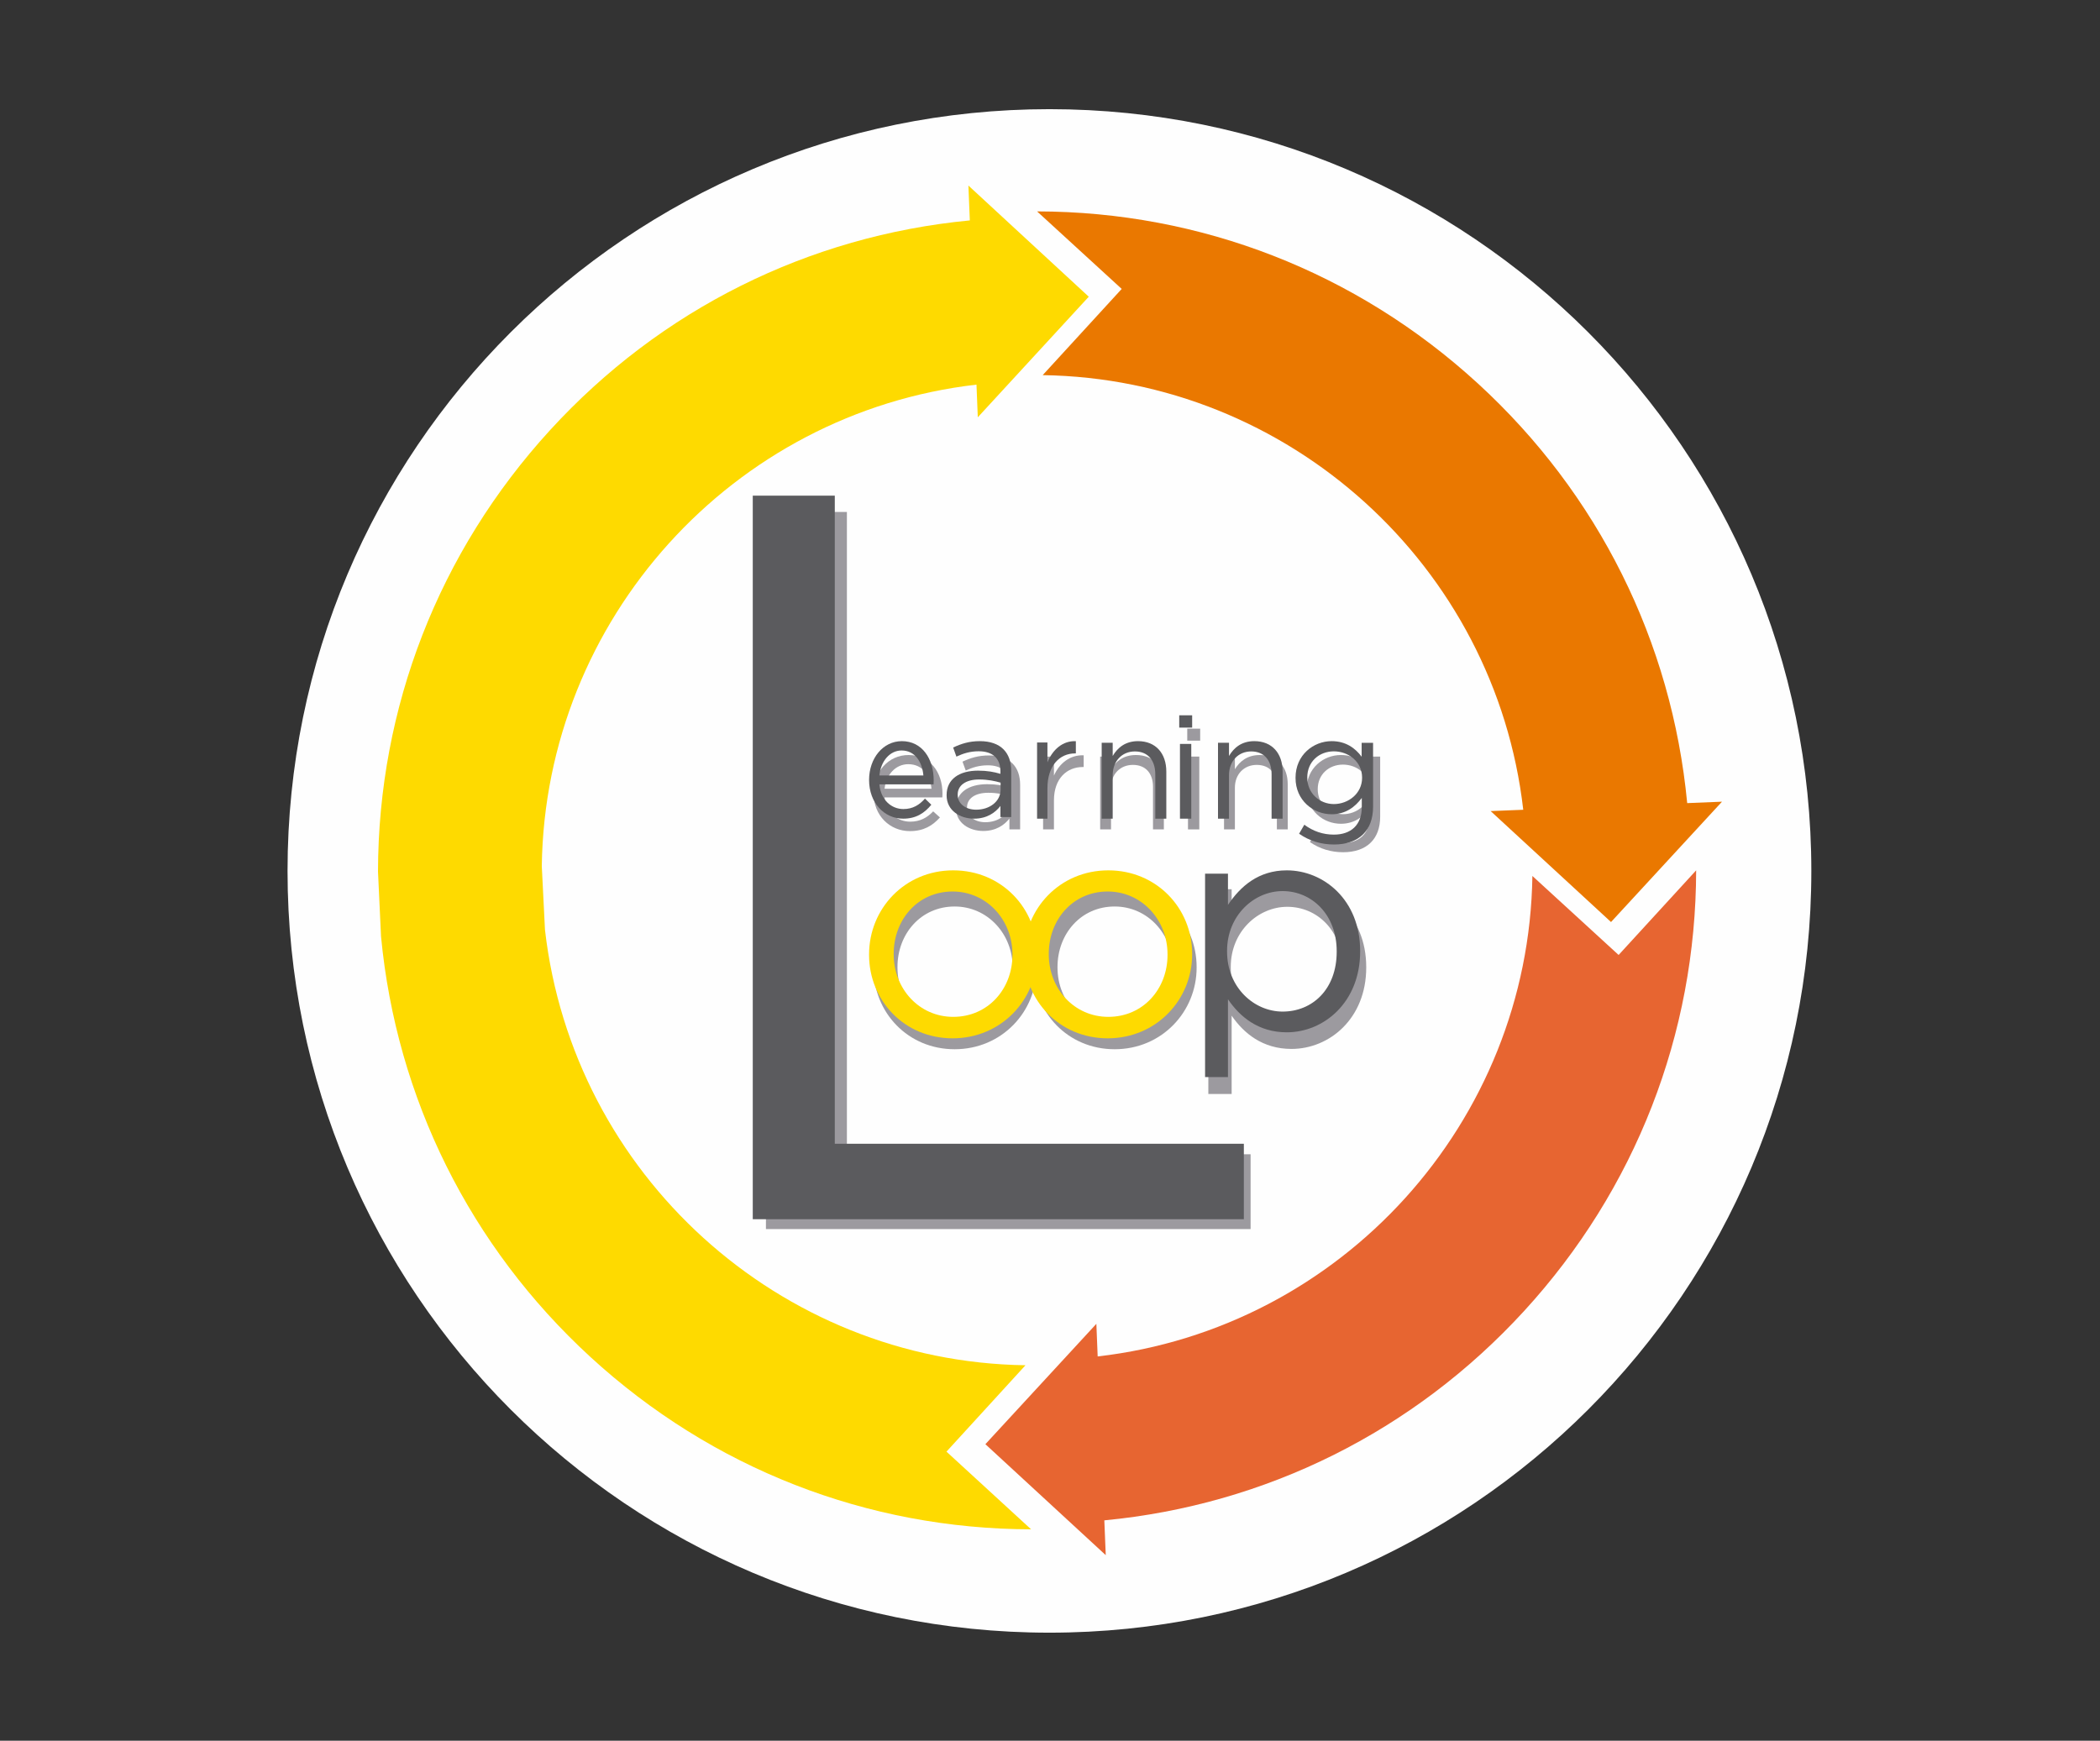
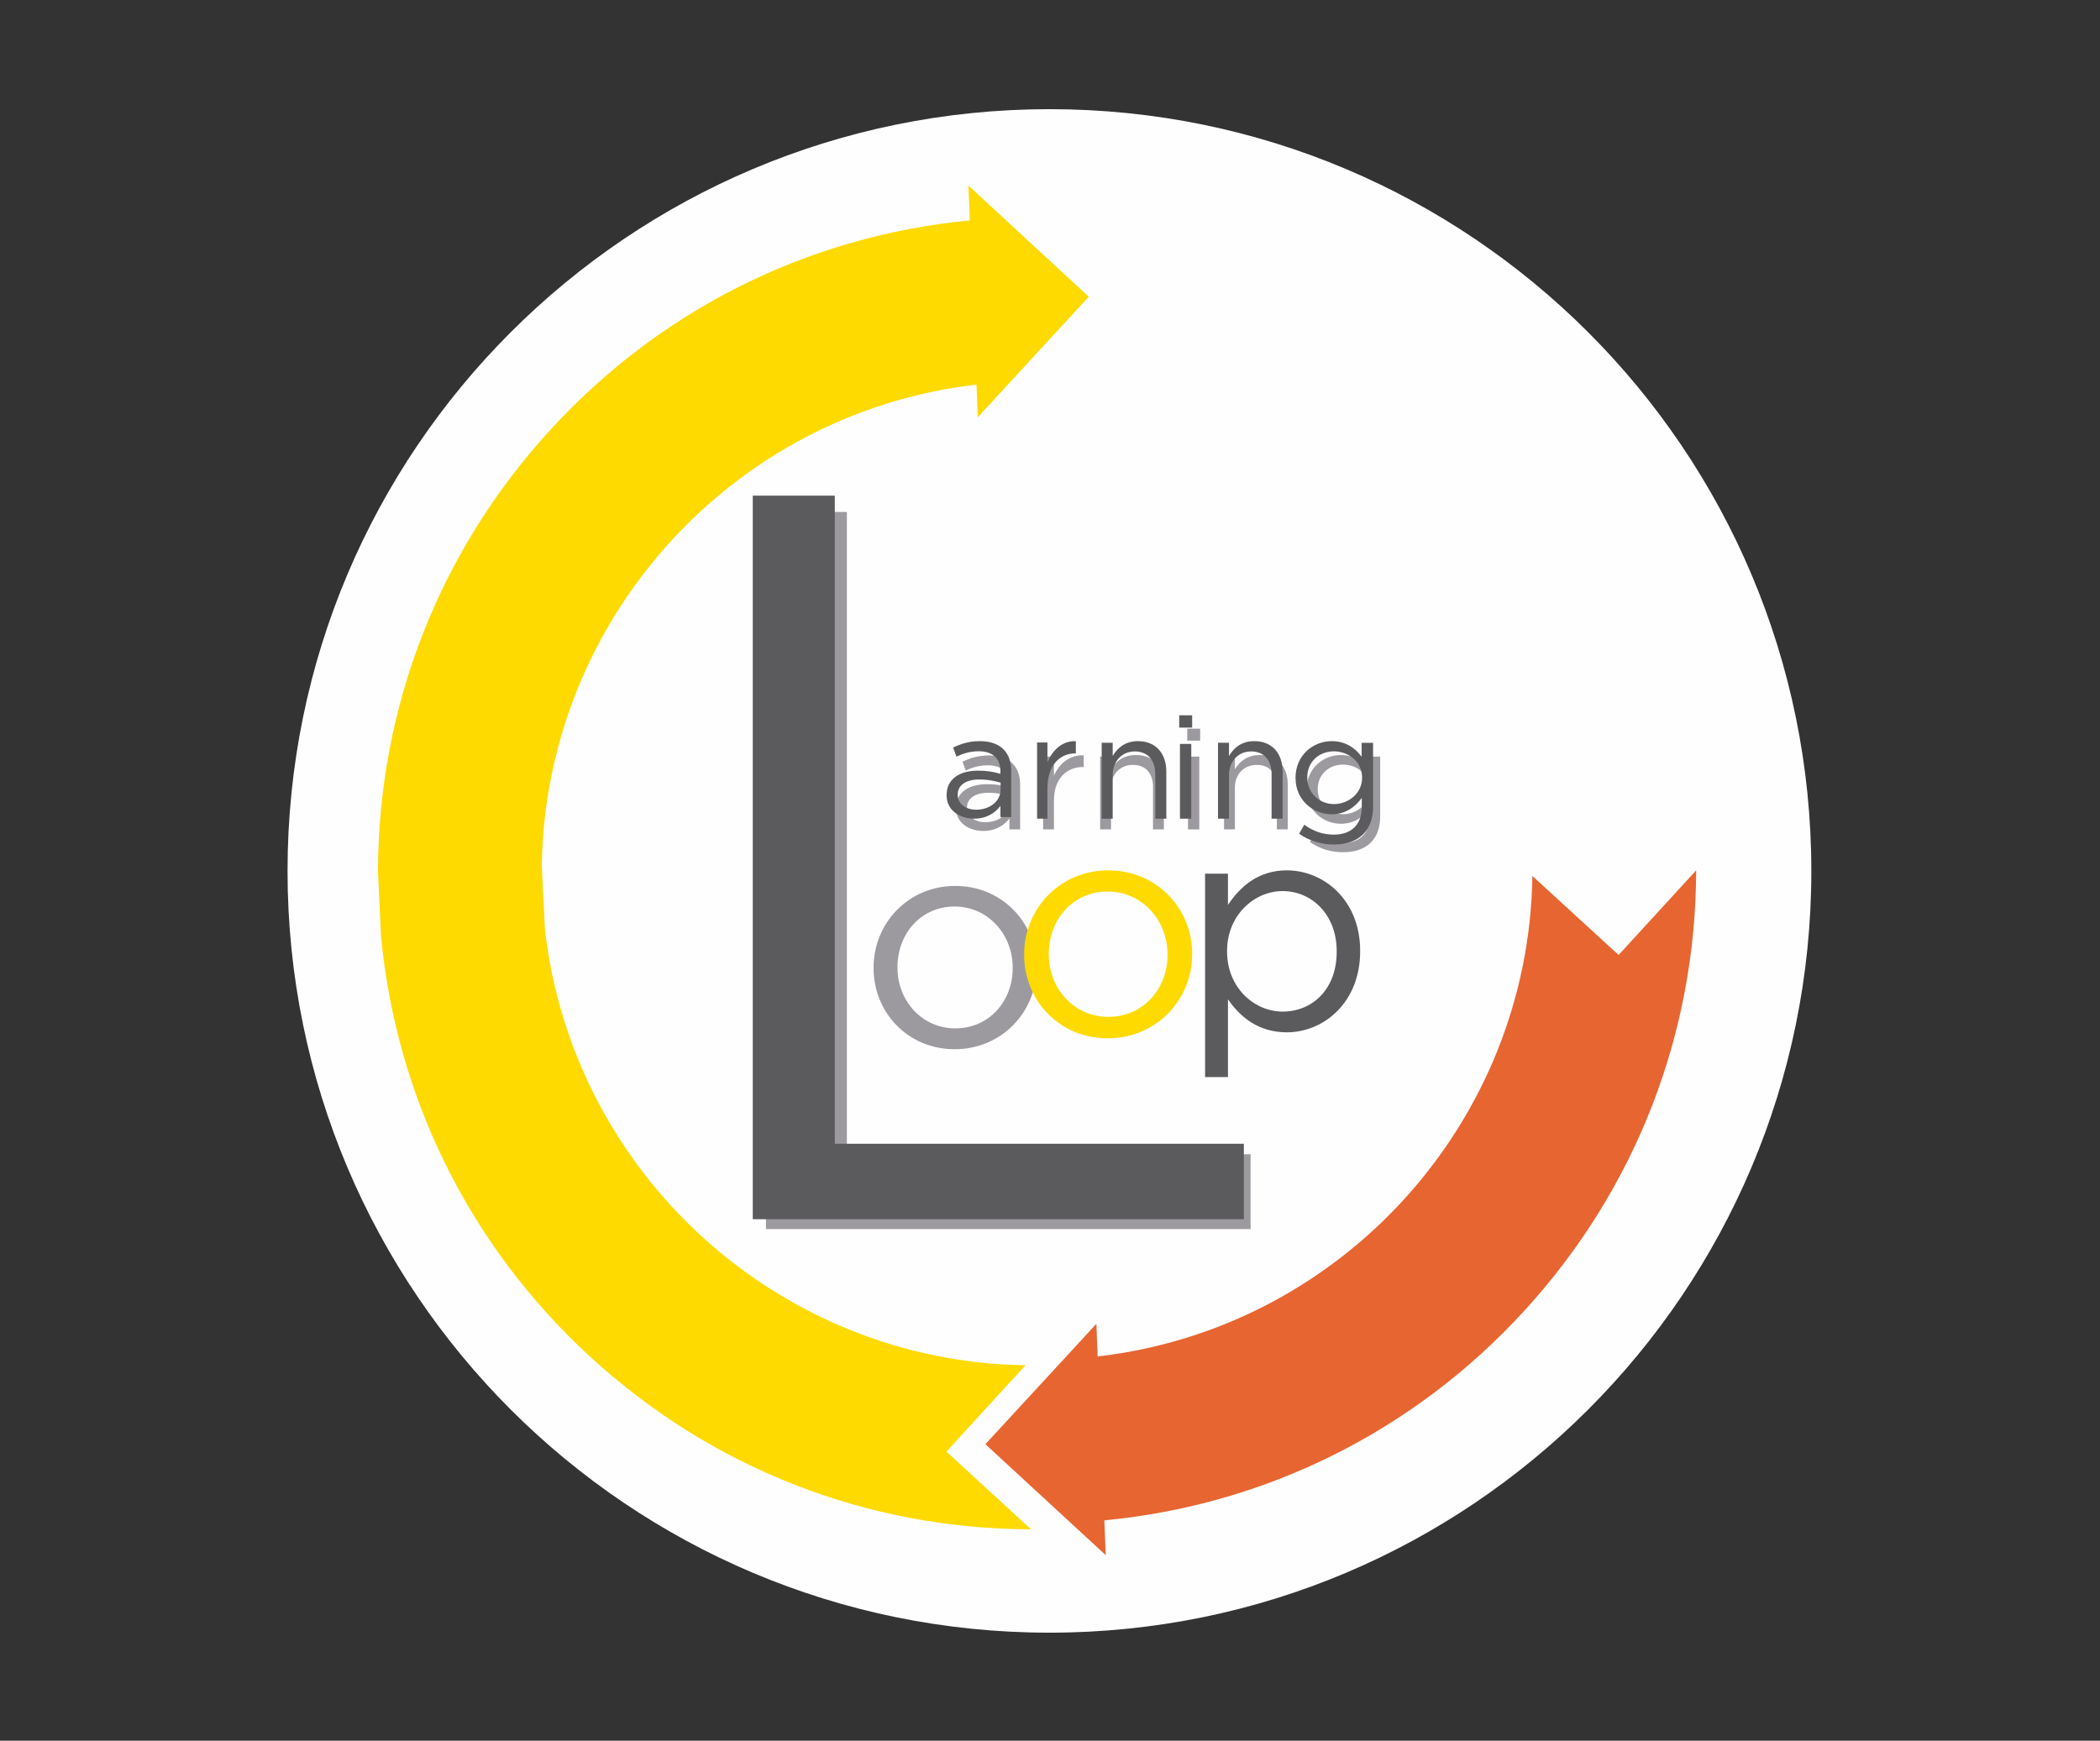
<svg xmlns="http://www.w3.org/2000/svg" style="isolation:isolate" viewBox="0 0 117 97" width="117pt" height="97pt">
  <rect x="0" y="0" width="117" height="97" fill="#333333" stroke="none" />
  <g>
    <g>
      <g>
        <g>
          <g>
            <clipPath id="_clipPath_C2AidZlID0Oj7ToahP15qLA5F1VKsJXU">
              <path d=" M 16.02 6.083 L 100.917 6.083 L 100.917 90.98 L 16.02 90.98 L 16.02 6.083 Z " fill="rgb(255,255,255)" />
            </clipPath>
            <g clip-path="url(#_clipPath_C2AidZlID0Oj7ToahP15qLA5F1VKsJXU)">
              <path d=" M 100.917 48.531 C 100.917 71.975 81.912 90.98 58.469 90.98 C 35.025 90.98 16.02 71.975 16.02 48.531 C 16.02 25.087 35.025 6.083 58.469 6.083 C 81.912 6.083 100.917 25.087 100.917 48.531 Z " fill-rule="evenodd" fill="rgb(254,254,254)" />
            </g>
          </g>
          <g>
            <path d=" M 56.422 53.952 L 56.422 53.918 C 56.422 52.047 55.023 50.514 53.187 50.514 C 51.299 50.514 50.002 52.047 50.002 53.884 L 50.002 53.918 C 50.002 55.788 51.384 57.305 53.22 57.305 C 55.108 57.305 56.422 55.788 56.422 53.952 Z  M 48.671 53.952 L 48.671 53.918 C 48.671 51.458 50.592 49.368 53.22 49.368 C 55.832 49.368 57.754 51.424 57.754 53.884 L 57.754 53.918 C 57.754 56.378 55.816 58.468 53.187 58.468 C 50.575 58.468 48.671 56.412 48.671 53.952 Z " fill-rule="evenodd" fill="rgb(156,154,159)" />
-             <path d=" M 65.338 53.952 L 65.338 53.918 C 65.338 52.047 63.939 50.514 62.102 50.514 C 60.215 50.514 58.918 52.047 58.918 53.884 L 58.918 53.918 C 58.918 55.788 60.299 57.305 62.136 57.305 C 64.023 57.305 65.338 55.788 65.338 53.952 Z  M 57.586 53.952 L 57.586 53.918 C 57.586 51.458 59.507 49.368 62.136 49.368 C 64.748 49.368 66.669 51.424 66.669 53.884 L 66.669 53.918 C 66.669 56.378 64.731 58.468 62.102 58.468 C 59.49 58.468 57.586 56.412 57.586 53.952 Z " fill-rule="evenodd" fill="rgb(156,154,159)" />
-             <path d=" M 74.788 53.935 L 74.788 53.901 C 74.788 51.845 73.372 50.531 71.72 50.531 C 70.103 50.531 68.57 51.896 68.57 53.884 L 68.57 53.918 C 68.57 55.94 70.103 57.288 71.72 57.288 C 73.406 57.288 74.788 56.041 74.788 53.935 L 74.788 53.935 Z  M 67.322 49.553 L 68.62 49.553 L 68.62 51.306 C 69.328 50.261 70.356 49.368 71.956 49.368 C 74.046 49.368 76.118 51.02 76.118 53.884 L 76.118 53.918 C 76.118 56.766 74.063 58.451 71.956 58.451 C 70.339 58.451 69.294 57.575 68.62 56.597 L 68.62 60.961 L 67.322 60.961 L 67.322 49.553 Z " fill-rule="evenodd" fill="rgb(156,154,159)" />
            <path d=" M 42.674 28.529 L 47.184 28.529 L 47.184 64.321 L 69.676 64.321 L 69.676 68.489 L 42.674 68.489 L 42.674 28.529 Z " fill-rule="evenodd" fill="rgb(156,154,159)" />
-             <path d=" M 51.897 43.95 C 51.827 43.212 51.403 42.584 50.602 42.584 C 49.903 42.584 49.369 43.165 49.283 43.95 L 51.897 43.95 Z  M 50.712 45.787 C 51.269 45.787 51.662 45.559 51.991 45.213 L 52.368 45.551 C 51.96 46.006 51.465 46.313 50.696 46.313 C 49.581 46.313 48.671 45.457 48.671 44.193 C 48.671 43.015 49.495 42.073 50.618 42.073 C 51.819 42.073 52.509 43.031 52.509 44.224 C 52.509 44.279 52.509 44.342 52.502 44.436 L 49.283 44.436 C 49.369 45.292 49.998 45.787 50.712 45.787 L 50.712 45.787 Z " fill-rule="evenodd" fill="rgb(156,154,159)" />
            <path d=" M 56.247 44.727 L 56.247 44.35 C 55.949 44.264 55.556 44.177 55.061 44.177 C 54.308 44.177 53.876 44.507 53.876 44.994 L 53.876 45.009 C 53.876 45.52 54.347 45.818 54.897 45.818 C 55.642 45.818 56.247 45.37 56.247 44.727 Z  M 53.263 45.041 L 53.263 45.025 C 53.263 44.154 53.97 43.699 54.999 43.699 C 55.517 43.699 55.878 43.769 56.239 43.871 L 56.239 43.745 C 56.239 43.023 55.799 42.646 55.038 42.646 C 54.559 42.646 54.182 42.764 53.805 42.937 L 53.625 42.442 C 54.072 42.238 54.504 42.097 55.101 42.097 C 55.674 42.097 56.121 42.254 56.412 42.544 C 56.694 42.827 56.835 43.219 56.835 43.738 L 56.835 46.218 L 56.239 46.218 L 56.239 45.614 C 55.956 45.975 55.493 46.305 54.779 46.305 C 54.017 46.305 53.263 45.873 53.263 45.041 Z " fill-rule="evenodd" fill="rgb(156,154,159)" />
            <path d=" M 58.116 42.16 L 58.72 42.16 L 58.72 43.219 C 59.018 42.544 59.607 42.057 60.376 42.089 L 60.376 42.741 L 60.329 42.741 C 59.442 42.741 58.72 43.377 58.72 44.601 L 58.72 46.218 L 58.116 46.218 L 58.116 42.16 Z " fill-rule="evenodd" fill="rgb(156,154,159)" />
            <path d=" M 61.295 42.16 L 61.9 42.16 L 61.9 42.866 C 62.167 42.427 62.591 42.073 63.289 42.073 C 64.27 42.073 64.844 42.732 64.844 43.698 L 64.844 46.218 L 64.239 46.218 L 64.239 43.848 C 64.239 43.094 63.831 42.623 63.117 42.623 C 62.418 42.623 61.9 43.133 61.9 43.894 L 61.9 46.218 L 61.295 46.218 L 61.295 42.16 Z " fill-rule="evenodd" fill="rgb(156,154,159)" />
            <clipPath id="_clipPath_mN5XoRsV2VdkYoogWXbh2Jufqzf4zMlj">
              <path d=" M 16.02 90.98 L 100.917 90.98 L 100.917 6.083 L 16.02 6.083 L 16.02 90.98 Z " fill="rgb(255,255,255)" />
            </clipPath>
            <g clip-path="url(#_clipPath_mN5XoRsV2VdkYoogWXbh2Jufqzf4zMlj)">
              <path d=" M 66.188 46.218 L 66.818 46.218 L 66.818 42.16 L 66.188 42.16 L 66.188 46.218 Z  M 66.147 41.273 L 66.867 41.273 L 66.867 40.605 L 66.147 40.605 L 66.147 41.273 Z " fill-rule="evenodd" fill="rgb(156,154,159)" />
            </g>
            <clipPath id="_clipPath_CSTFganf6xyJecQM6mfXH93S6N4gyqpZ">
              <path d=" M 16.02 90.98 L 100.917 90.98 L 100.917 6.083 L 16.02 6.083 L 16.02 90.98 Z " fill="rgb(255,255,255)" />
            </clipPath>
            <g clip-path="url(#_clipPath_CSTFganf6xyJecQM6mfXH93S6N4gyqpZ)">
              <path d=" M 68.196 42.16 L 68.801 42.16 L 68.801 42.866 C 69.068 42.427 69.492 42.073 70.19 42.073 C 71.171 42.073 71.745 42.732 71.745 43.698 L 71.745 46.218 L 71.14 46.218 L 71.14 43.848 C 71.14 43.094 70.732 42.623 70.018 42.623 C 69.319 42.623 68.801 43.133 68.801 43.894 L 68.801 46.218 L 68.196 46.218 L 68.196 42.16 Z " fill-rule="evenodd" fill="rgb(156,154,159)" />
            </g>
            <clipPath id="_clipPath_pLwIjRq0vkTKol93vJS29VbiR9DZHXGM">
              <path d=" M 16.02 90.98 L 100.917 90.98 L 100.917 6.083 L 16.02 6.083 L 16.02 90.98 Z " fill="rgb(255,255,255)" />
            </clipPath>
            <g clip-path="url(#_clipPath_pLwIjRq0vkTKol93vJS29VbiR9DZHXGM)">
              <path d=" M 76.314 43.997 L 76.314 43.981 C 76.314 43.149 75.592 42.607 74.822 42.607 C 74.053 42.607 73.417 43.141 73.417 43.973 L 73.417 43.989 C 73.417 44.805 74.069 45.37 74.822 45.37 C 75.592 45.37 76.314 44.813 76.314 43.997 Z  M 72.985 46.925 L 73.26 46.454 C 73.723 46.791 74.241 46.972 74.822 46.972 C 75.717 46.972 76.298 46.477 76.298 45.527 L 76.298 45.049 C 75.945 45.52 75.451 45.904 74.705 45.904 C 73.731 45.904 72.797 45.174 72.797 44.004 L 72.797 43.989 C 72.797 42.803 73.739 42.073 74.705 42.073 C 75.466 42.073 75.961 42.45 76.291 42.89 L 76.291 42.16 L 76.895 42.16 L 76.895 45.512 C 76.895 46.14 76.706 46.619 76.376 46.948 C 76.016 47.31 75.474 47.49 74.83 47.49 C 74.155 47.49 73.527 47.301 72.985 46.925 Z " fill-rule="evenodd" fill="rgb(156,154,159)" />
            </g>
          </g>
-           <path d=" M 56.408 53.215 L 56.408 53.18 C 56.408 51.256 54.966 49.679 53.074 49.679 C 51.129 49.679 49.792 51.256 49.792 53.145 L 49.792 53.18 C 49.792 55.104 51.216 56.664 53.108 56.664 C 55.053 56.664 56.408 55.104 56.408 53.215 Z  M 48.42 53.215 L 48.42 53.18 C 48.42 50.649 50.4 48.5 53.108 48.5 C 55.8 48.5 57.78 50.614 57.78 53.145 L 57.78 53.18 C 57.78 55.711 55.783 57.86 53.074 57.86 C 50.382 57.86 48.42 55.745 48.42 53.215 Z " fill-rule="evenodd" fill="rgb(254,218,0)" />
          <path d=" M 65.048 53.215 L 65.048 53.18 C 65.048 51.256 63.606 49.679 61.714 49.679 C 59.769 49.679 58.432 51.256 58.432 53.145 L 58.432 53.18 C 58.432 55.104 59.856 56.664 61.748 56.664 C 63.693 56.664 65.048 55.104 65.048 53.215 Z  M 57.06 53.215 L 57.06 53.18 C 57.06 50.649 59.04 48.5 61.748 48.5 C 64.44 48.5 66.42 50.614 66.42 53.145 L 66.42 53.18 C 66.42 55.711 64.423 57.86 61.714 57.86 C 59.022 57.86 57.06 55.745 57.06 53.215 Z " fill-rule="evenodd" fill="rgb(254,218,0)" />
          <path d=" M 74.473 53.038 L 74.473 53.004 C 74.473 50.961 73.082 49.655 71.46 49.655 C 69.871 49.655 68.365 51.011 68.365 52.988 L 68.365 53.021 C 68.365 55.03 69.871 56.37 71.46 56.37 C 73.116 56.37 74.473 55.131 74.473 53.038 L 74.473 53.038 Z  M 67.14 48.684 L 68.415 48.684 L 68.415 50.426 C 69.11 49.387 70.12 48.5 71.692 48.5 C 73.744 48.5 75.78 50.141 75.78 52.988 L 75.78 53.021 C 75.78 55.851 73.761 57.525 71.692 57.525 C 70.103 57.525 69.077 56.655 68.415 55.683 L 68.415 60.02 L 67.14 60.02 L 67.14 48.684 Z " fill-rule="evenodd" fill="rgb(91,91,94)" />
          <path d=" M 41.94 27.62 L 46.51 27.62 L 46.51 63.735 L 69.3 63.735 L 69.3 67.94 L 41.94 67.94 L 41.94 27.62 Z " fill-rule="evenodd" fill="rgb(91,91,94)" />
-           <path d=" M 51.446 43.212 C 51.38 42.46 50.982 41.82 50.231 41.82 C 49.576 41.82 49.075 42.412 48.994 43.212 L 51.446 43.212 Z  M 50.334 45.084 C 50.857 45.084 51.225 44.852 51.534 44.5 L 51.888 44.844 C 51.505 45.308 51.041 45.62 50.319 45.62 C 49.274 45.62 48.42 44.748 48.42 43.46 C 48.42 42.26 49.193 41.3 50.246 41.3 C 51.373 41.3 52.02 42.276 52.02 43.492 C 52.02 43.548 52.02 43.612 52.013 43.708 L 48.994 43.708 C 49.075 44.58 49.664 45.084 50.334 45.084 L 50.334 45.084 Z " fill-rule="evenodd" fill="rgb(91,91,94)" />
          <path d=" M 55.747 44 L 55.747 43.613 C 55.446 43.525 55.05 43.436 54.552 43.436 C 53.793 43.436 53.357 43.774 53.357 44.274 L 53.357 44.29 C 53.357 44.814 53.832 45.12 54.386 45.12 C 55.138 45.12 55.747 44.661 55.747 44 Z  M 52.74 44.322 L 52.74 44.306 C 52.74 43.412 53.452 42.944 54.489 42.944 C 55.011 42.944 55.375 43.016 55.739 43.121 L 55.739 42.992 C 55.739 42.251 55.296 41.864 54.528 41.864 C 54.045 41.864 53.666 41.985 53.286 42.162 L 53.104 41.655 C 53.555 41.445 53.99 41.3 54.592 41.3 C 55.169 41.3 55.62 41.461 55.913 41.759 C 56.198 42.05 56.34 42.452 56.34 42.984 L 56.34 45.531 L 55.739 45.531 L 55.739 44.911 C 55.454 45.282 54.987 45.62 54.267 45.62 C 53.5 45.62 52.74 45.177 52.74 44.322 Z " fill-rule="evenodd" fill="rgb(91,91,94)" />
          <path d=" M 57.78 41.375 L 58.357 41.375 L 58.357 42.484 C 58.642 41.778 59.205 41.269 59.94 41.302 L 59.94 41.983 L 59.895 41.983 C 59.048 41.983 58.357 42.648 58.357 43.929 L 58.357 45.62 L 57.78 45.62 L 57.78 41.375 Z " fill-rule="evenodd" fill="rgb(91,91,94)" />
          <path d=" M 61.38 41.39 L 61.993 41.39 L 61.993 42.127 C 62.264 41.668 62.694 41.3 63.403 41.3 C 64.398 41.3 64.98 41.987 64.98 42.993 L 64.98 45.62 L 64.366 45.62 L 64.366 43.149 C 64.366 42.364 63.952 41.873 63.228 41.873 C 62.519 41.873 61.993 42.404 61.993 43.198 L 61.993 45.62 L 61.38 45.62 L 61.38 41.39 Z " fill-rule="evenodd" fill="rgb(91,91,94)" />
          <clipPath id="_clipPath_x6OuG31RrEXyV2Xh1WZK6D0LGIg0uCmQ">
            <path d=" M 16.02 90.98 L 100.98 90.98 L 100.98 6.02 L 16.02 6.02 L 16.02 90.98 Z " fill="rgb(255,255,255)" />
          </clipPath>
          <g clip-path="url(#_clipPath_x6OuG31RrEXyV2Xh1WZK6D0LGIg0uCmQ)">
            <path d=" M 65.741 45.62 L 66.371 45.62 L 66.371 41.455 L 65.741 41.455 L 65.741 45.62 Z  M 65.7 40.545 L 66.42 40.545 L 66.42 39.86 L 65.7 39.86 L 65.7 40.545 Z " fill-rule="evenodd" fill="rgb(91,91,94)" />
          </g>
          <clipPath id="_clipPath_UXNJZ4mk017QglcB66W9M4bWA1iZLmts">
            <path d=" M 16.02 90.98 L 100.98 90.98 L 100.98 6.02 L 16.02 6.02 L 16.02 90.98 Z " fill="rgb(255,255,255)" />
          </clipPath>
          <g clip-path="url(#_clipPath_UXNJZ4mk017QglcB66W9M4bWA1iZLmts)">
            <path d=" M 67.86 41.39 L 68.473 41.39 L 68.473 42.127 C 68.744 41.668 69.174 41.3 69.883 41.3 C 70.878 41.3 71.46 41.987 71.46 42.993 L 71.46 45.62 L 70.846 45.62 L 70.846 43.149 C 70.846 42.364 70.432 41.873 69.708 41.873 C 68.999 41.873 68.473 42.404 68.473 43.198 L 68.473 45.62 L 67.86 45.62 L 67.86 41.39 Z " fill-rule="evenodd" fill="rgb(91,91,94)" />
          </g>
          <clipPath id="_clipPath_L4VhcRRBfOQwBx38ghCYh0YnEd7agLk1">
            <path d=" M 16.02 90.98 L 100.98 90.98 L 100.98 6.02 L 16.02 6.02 L 16.02 90.98 Z " fill="rgb(255,255,255)" />
          </clipPath>
          <g clip-path="url(#_clipPath_L4VhcRRBfOQwBx38ghCYh0YnEd7agLk1)">
            <path d=" M 75.888 43.345 L 75.888 43.329 C 75.888 42.444 75.126 41.868 74.315 41.868 C 73.504 41.868 72.834 42.435 72.834 43.32 L 72.834 43.337 C 72.834 44.205 73.521 44.806 74.315 44.806 C 75.126 44.806 75.888 44.214 75.888 43.345 Z  M 72.378 46.459 L 72.669 45.958 C 73.157 46.317 73.703 46.509 74.315 46.509 C 75.258 46.509 75.871 45.983 75.871 44.973 L 75.871 44.464 C 75.499 44.965 74.977 45.374 74.191 45.374 C 73.165 45.374 72.18 44.598 72.18 43.353 L 72.18 43.337 C 72.18 42.076 73.173 41.3 74.191 41.3 C 74.993 41.3 75.515 41.701 75.863 42.168 L 75.863 41.392 L 76.5 41.392 L 76.5 44.956 C 76.5 45.624 76.301 46.133 75.953 46.484 C 75.573 46.868 75.002 47.06 74.324 47.06 C 73.612 47.06 72.95 46.859 72.378 46.459 Z " fill-rule="evenodd" fill="rgb(91,91,94)" />
          </g>
          <clipPath id="_clipPath_N4A0VauAKzFc0QI2JouKWSlcTQMkepXT">
-             <path d=" M 16.02 90.98 L 100.98 90.98 L 100.98 6.02 L 16.02 6.02 L 16.02 90.98 Z " fill="rgb(255,255,255)" />
+             <path d=" M 16.02 90.98 L 100.98 90.98 L 16.02 6.02 L 16.02 90.98 Z " fill="rgb(255,255,255)" />
          </clipPath>
          <g clip-path="url(#_clipPath_N4A0VauAKzFc0QI2JouKWSlcTQMkepXT)">
            <path d=" M 89.757 51.38 L 95.94 44.674 L 94.001 44.753 C 93.143 35.759 89.045 27.513 82.334 21.364 C 75.564 15.162 66.901 11.794 57.78 11.78 L 62.495 16.1 L 58.093 20.904 C 71.814 21.102 83.306 31.527 84.867 45.124 L 83.05 45.197 L 89.757 51.38 Z " fill-rule="evenodd" fill="rgb(234,120,0)" />
          </g>
          <clipPath id="_clipPath_VMvUETcN0m5GKiEQAQz2jToalWPrNKYa">
            <path d=" M 16.02 90.98 L 100.98 90.98 L 100.98 6.02 L 16.02 6.02 L 16.02 90.98 Z " fill="rgb(255,255,255)" />
          </clipPath>
          <g clip-path="url(#_clipPath_VMvUETcN0m5GKiEQAQz2jToalWPrNKYa)">
            <path d=" M 30.363 51.812 C 31.923 65.435 43.414 75.881 57.134 76.078 L 52.732 80.892 L 57.446 85.22 C 48.326 85.206 39.664 81.831 32.895 75.617 C 26.185 69.456 22.087 61.195 21.229 52.184 L 21.06 48.57 C 21.075 39.431 24.443 30.752 30.645 23.971 C 36.794 17.247 45.039 13.142 54.033 12.282 L 53.954 10.34 L 60.66 16.534 L 54.477 23.253 L 54.404 21.433 C 40.807 22.997 30.381 34.51 30.185 48.257 L 30.363 51.812 Z " fill-rule="evenodd" fill="rgb(254,218,0)" />
          </g>
          <clipPath id="_clipPath_MKOdzxAOcrCHhWr6Y0i8haw3JAVmh4VI">
            <path d=" M 16.02 90.98 L 100.98 90.98 L 100.98 6.02 L 16.02 6.02 L 16.02 90.98 Z " fill="rgb(255,255,255)" />
          </clipPath>
          <g clip-path="url(#_clipPath_MKOdzxAOcrCHhWr6Y0i8haw3JAVmh4VI)">
            <path d=" M 54.9 80.477 L 61.606 86.66 L 61.527 84.721 C 70.521 83.863 78.767 79.765 84.916 73.054 C 91.118 66.284 94.486 57.621 94.5 48.5 L 90.18 53.215 L 85.376 48.813 C 85.178 62.534 74.753 74.026 61.156 75.587 L 61.083 73.77 L 54.9 80.477 Z " fill-rule="evenodd" fill="rgb(231,101,49)" />
          </g>
        </g>
      </g>
    </g>
  </g>
</svg>